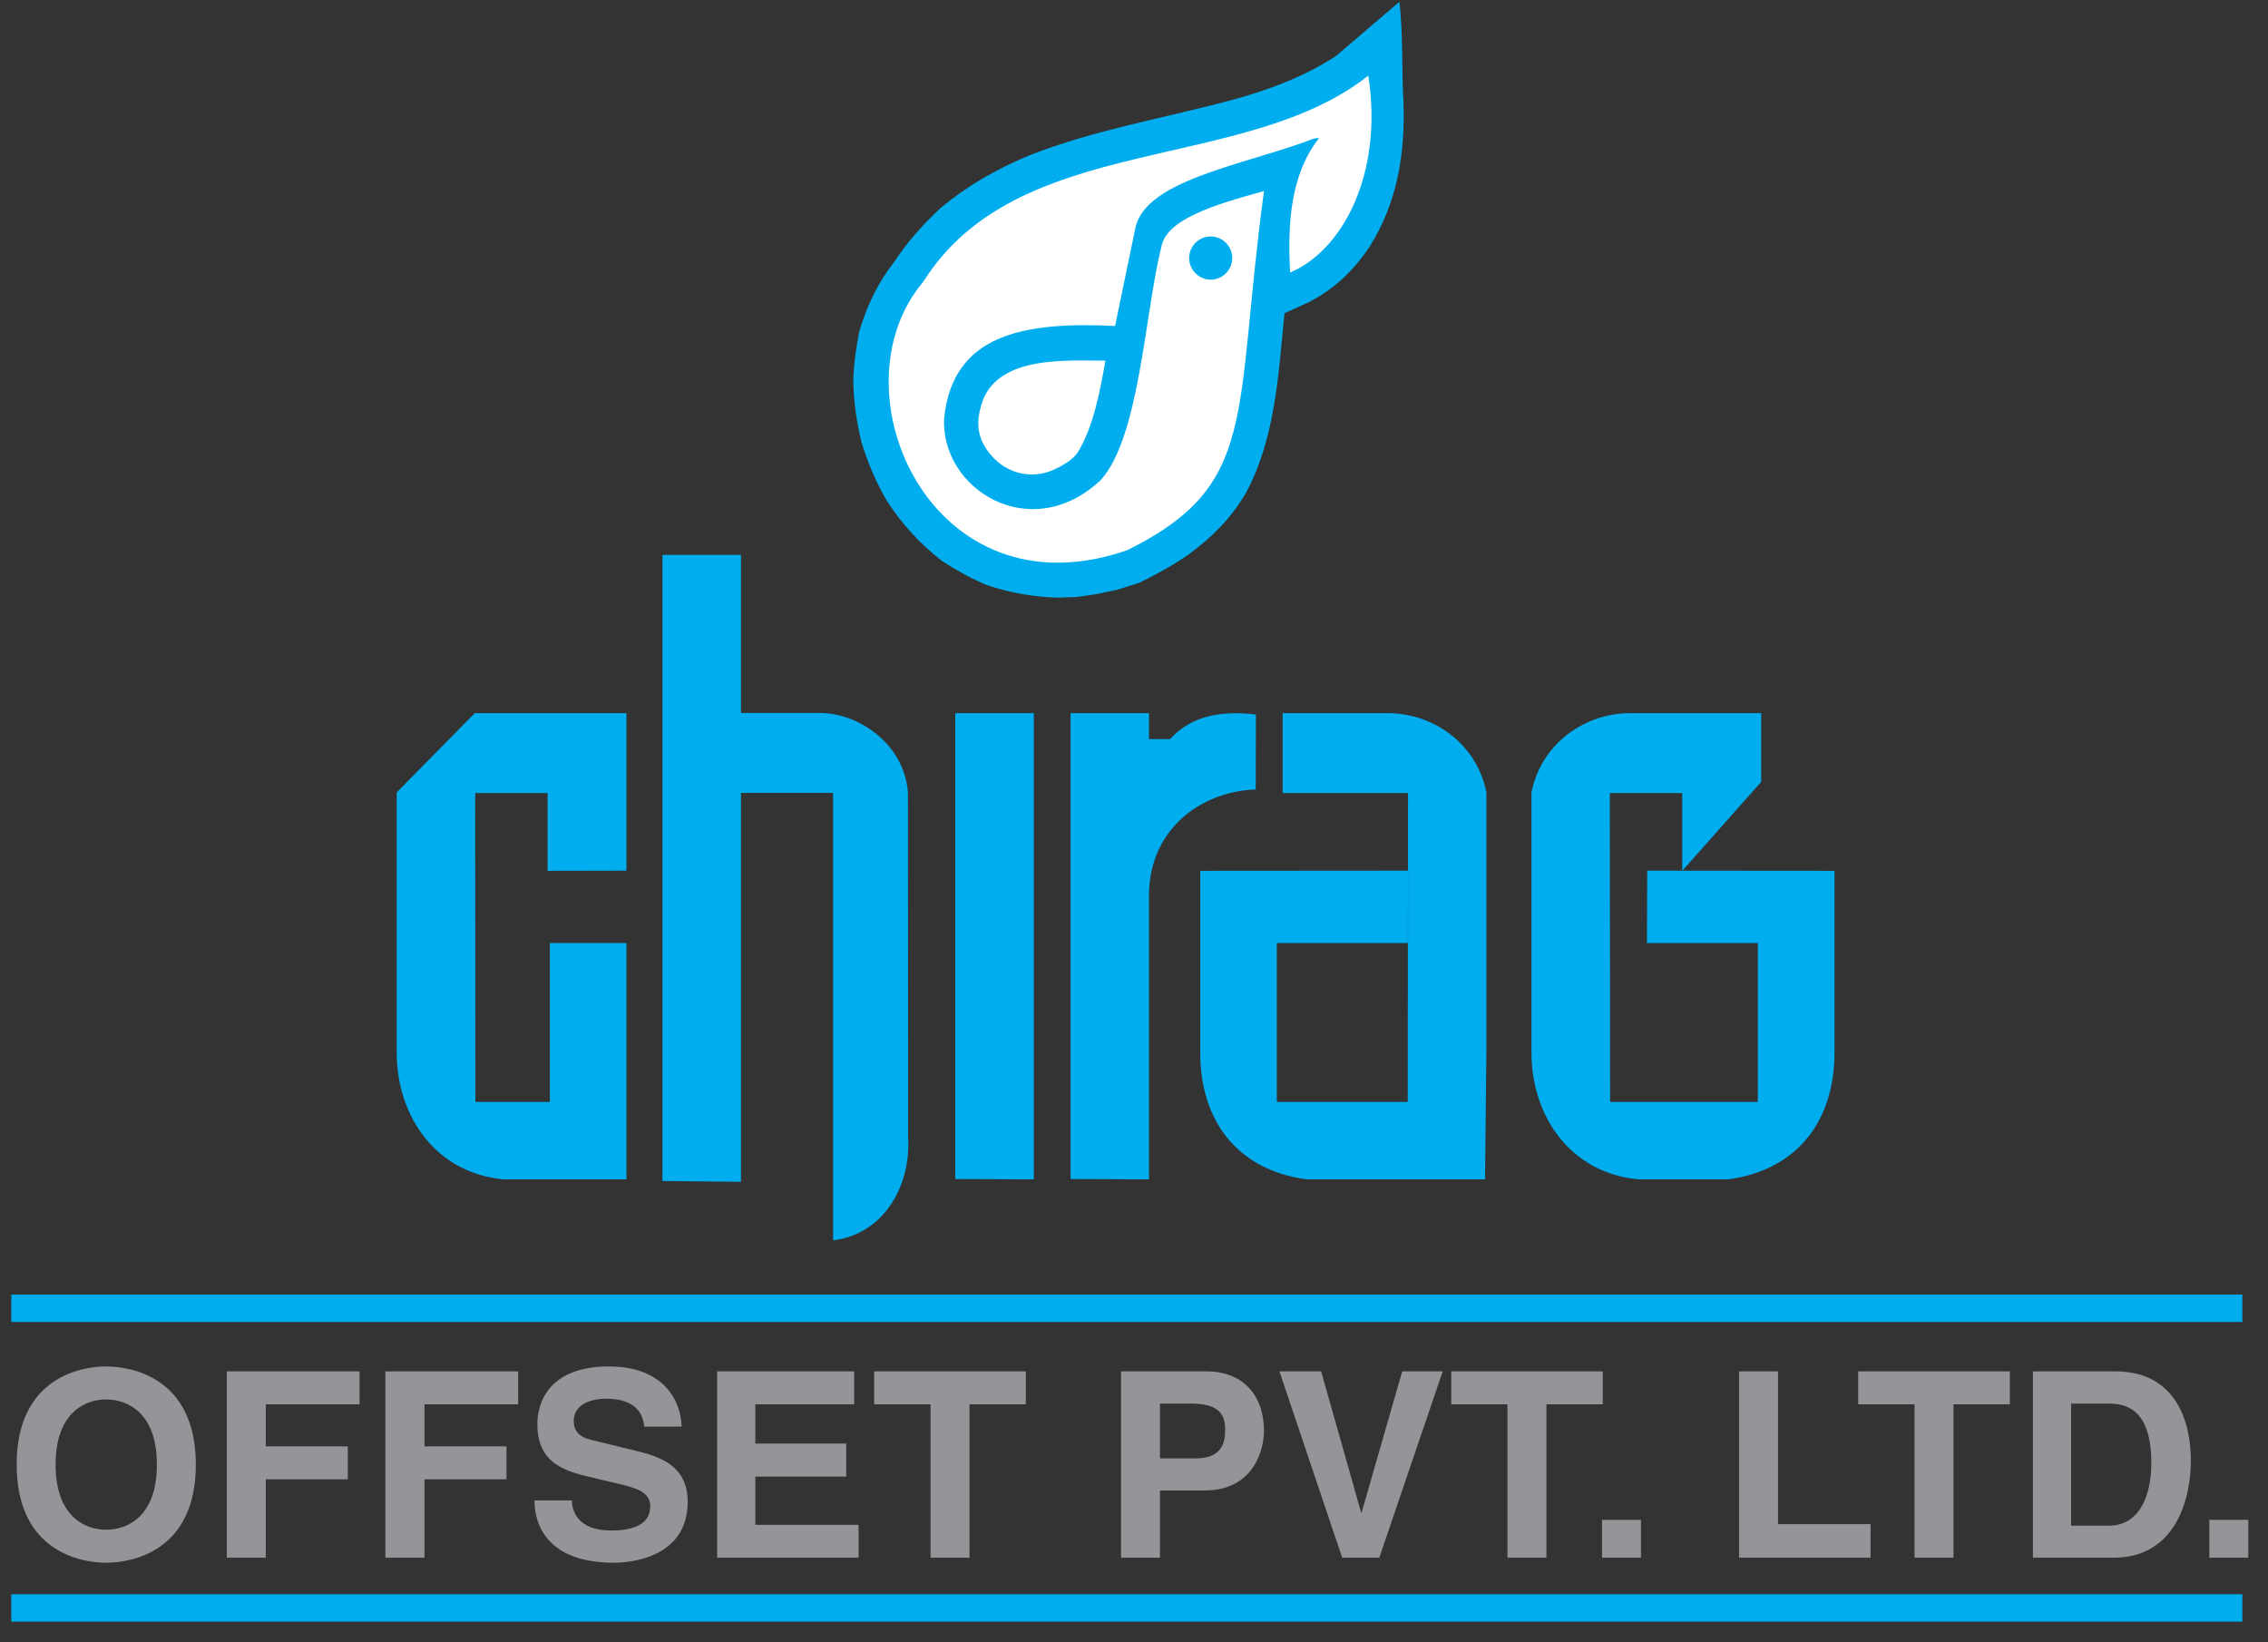
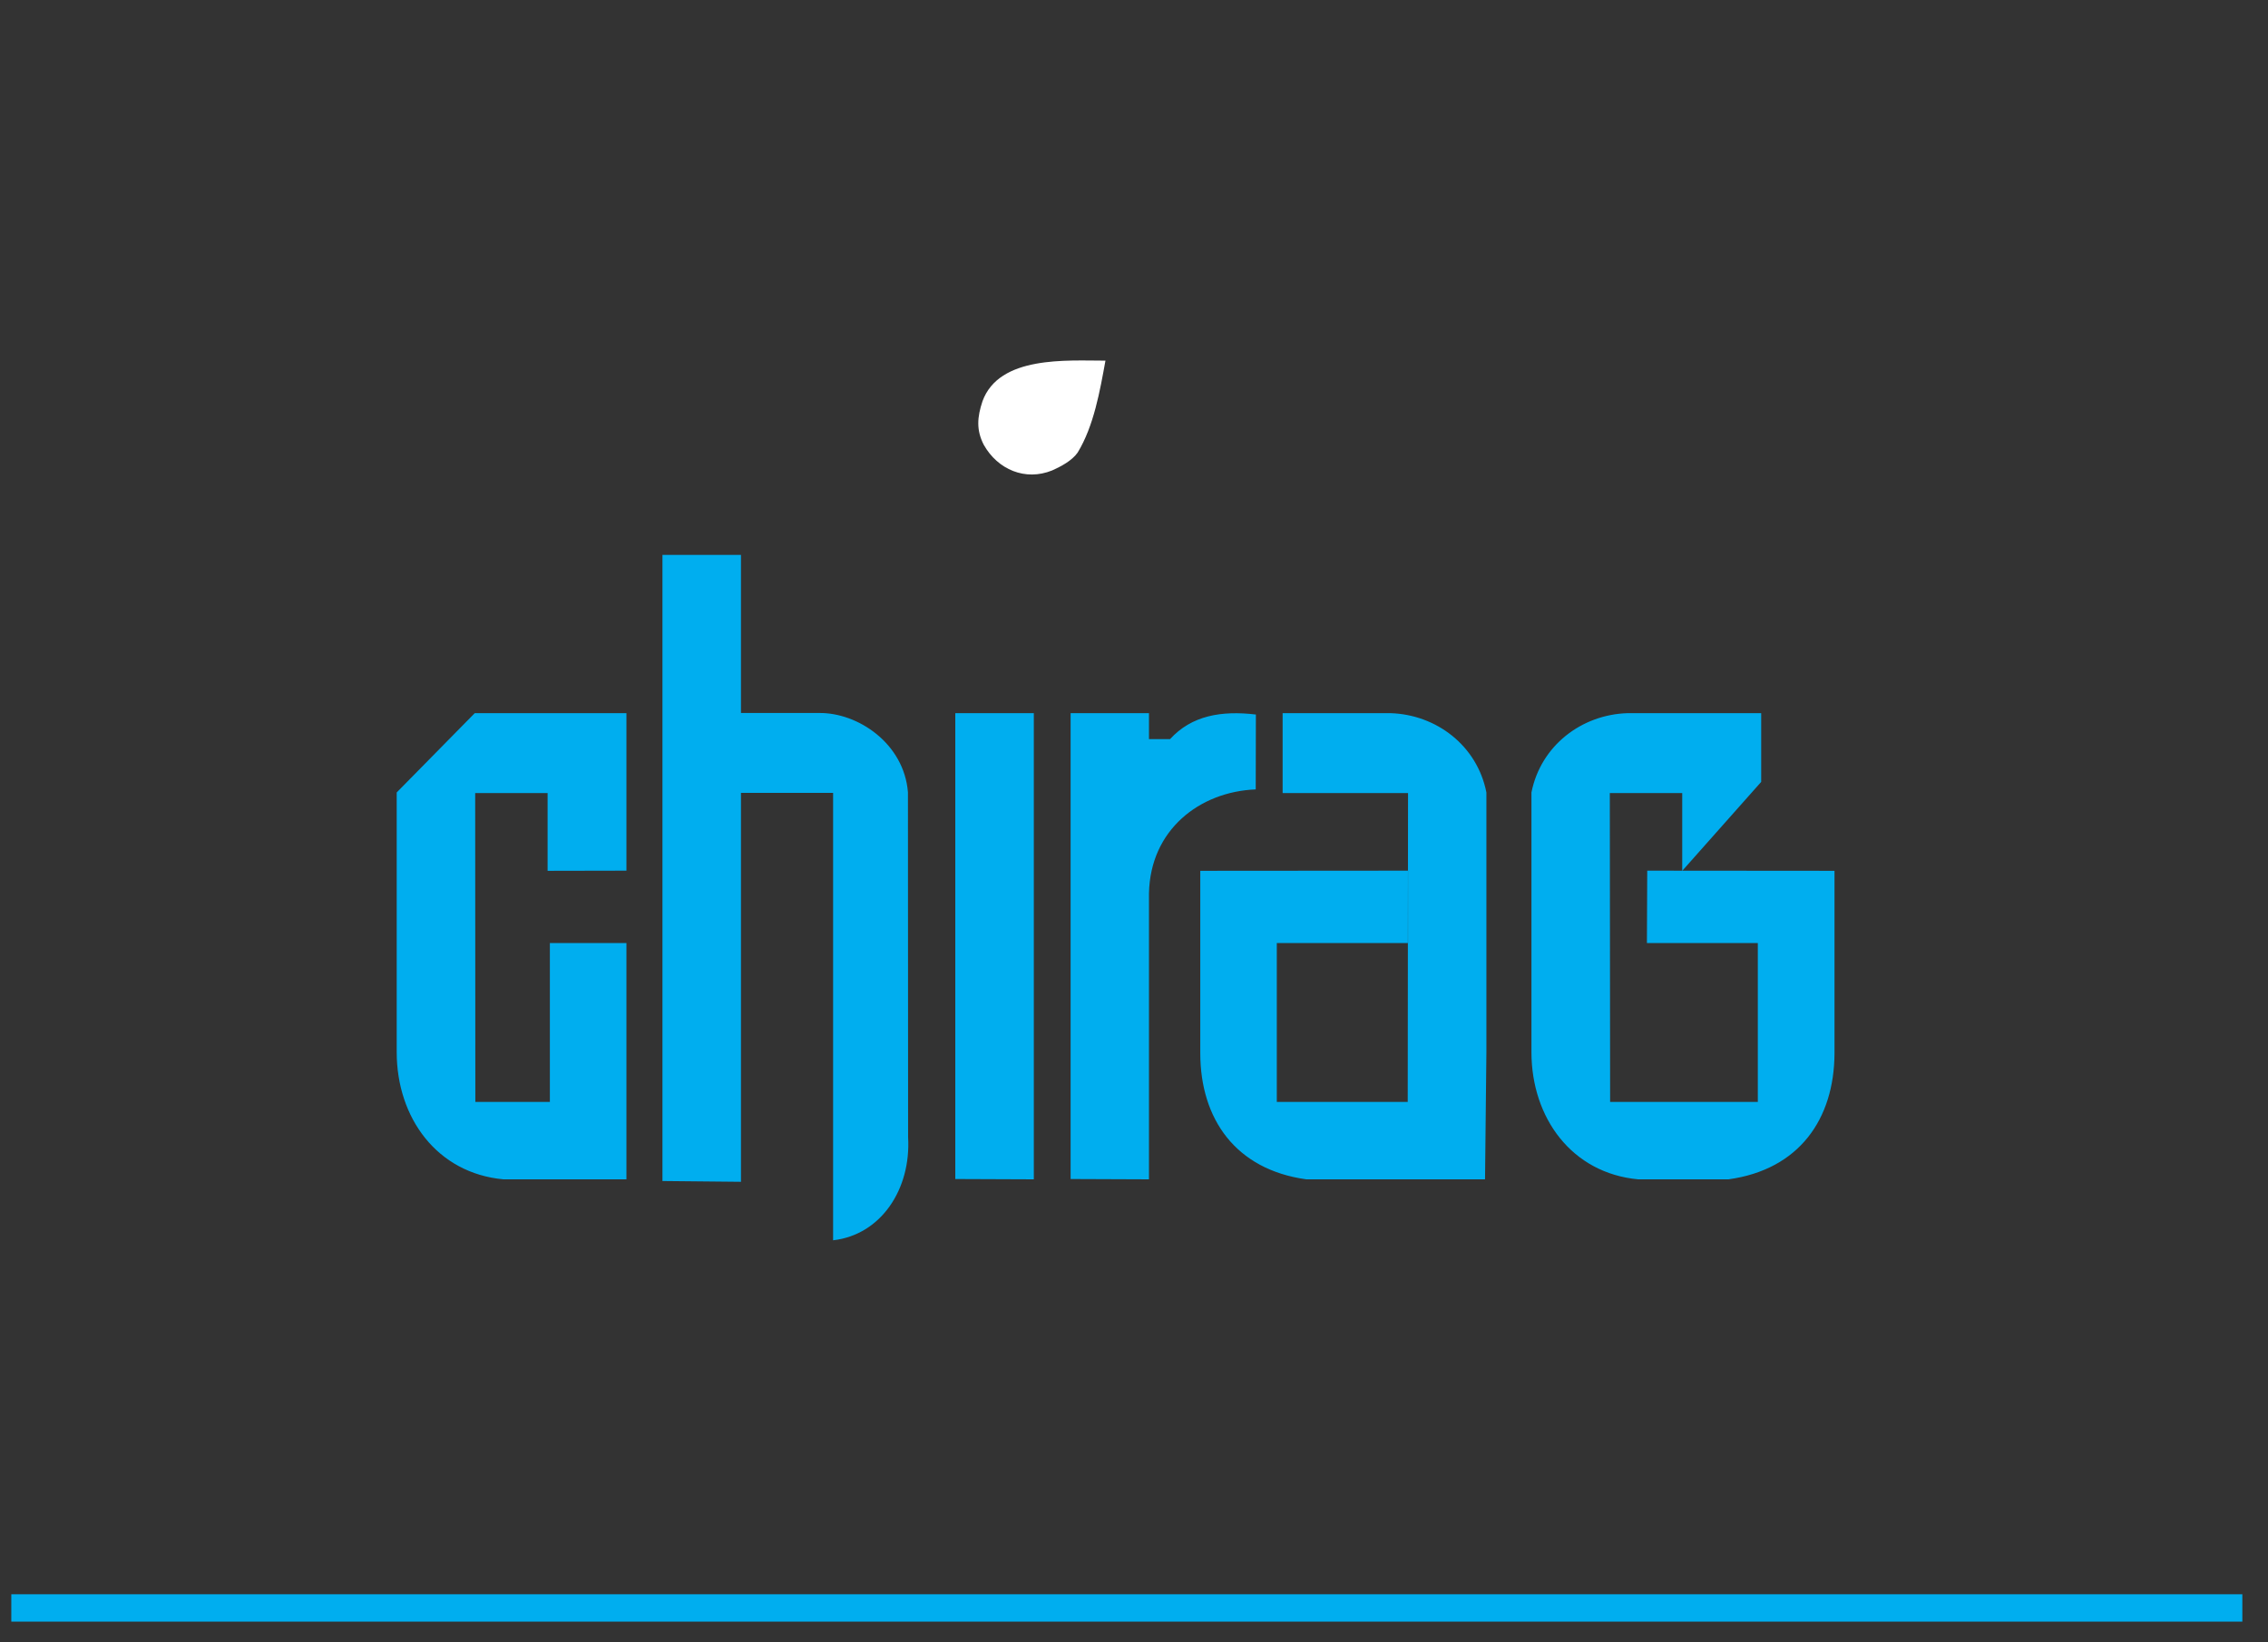
<svg xmlns="http://www.w3.org/2000/svg" width="58pt" height="42pt" viewBox="0 0 58 42" version="1.1">
  <rect x="0" y="0" width="58" height="42" fill="#333333" stroke="none" />
  <g id="surface1">
-     <path style="fill:none;stroke-width:6.999;stroke-linecap:butt;stroke-linejoin:miter;stroke:rgb(0%,68.199%,93.7%);stroke-opacity:1;stroke-miterlimit:2.613;" d="M 2.891 85.43 L 573.438 85.43 " transform="matrix(0.1,0,0,-0.1,0,42)" />
    <path style="fill:none;stroke-width:6.999;stroke-linecap:butt;stroke-linejoin:miter;stroke:rgb(0%,68.199%,93.7%);stroke-opacity:1;stroke-miterlimit:2.613;" d="M 2.891 8.789 L 573.438 8.789 " transform="matrix(0.1,0,0,-0.1,0,42)" />
-     <path style=" stroke:none;fill-rule:nonzero;fill:rgb(57.599%,58.4%,59.599%);fill-opacity:1;" d="M 0.426 37.453 C 0.426 39.691 2.086 39.965 2.715 39.965 C 3.348 39.965 5.008 39.691 5.008 37.453 C 5.008 35.219 3.348 34.945 2.715 34.945 C 2.086 34.945 0.426 35.219 0.426 37.453 Z M 1.422 37.453 C 1.422 36.121 2.18 35.789 2.715 35.789 C 3.254 35.789 4.012 36.121 4.012 37.453 C 4.012 38.789 3.254 39.121 2.715 39.121 C 2.18 39.121 1.422 38.789 1.422 37.453 Z M 6.797 37.832 L 8.895 37.832 L 8.895 36.988 L 6.797 36.988 L 6.797 35.914 L 9.195 35.914 L 9.195 35.07 L 5.801 35.07 L 5.801 39.836 L 6.797 39.836 Z M 10.855 37.832 L 12.953 37.832 L 12.953 36.988 L 10.855 36.988 L 10.855 35.914 L 13.25 35.914 L 13.25 35.07 L 9.855 35.07 L 9.855 39.836 L 10.855 39.836 Z M 13.668 38.371 C 13.668 38.961 13.969 39.965 15.707 39.965 C 16.125 39.965 17.586 39.836 17.586 38.406 C 17.586 37.551 16.984 37.281 16.336 37.121 L 15.176 36.836 C 14.977 36.793 14.672 36.711 14.672 36.34 C 14.672 35.91 15.121 35.77 15.5 35.77 C 16.367 35.77 16.449 36.273 16.477 36.484 L 17.43 36.484 C 17.426 35.902 17.035 34.945 15.574 34.945 C 14.027 34.945 13.742 35.883 13.742 36.414 C 13.742 37.461 14.484 37.637 15.254 37.812 L 15.766 37.934 C 16.27 38.051 16.629 38.152 16.629 38.523 C 16.629 39.027 16.105 39.141 15.633 39.141 C 14.766 39.141 14.629 38.637 14.625 38.371 Z M 21.844 35.07 L 18.34 35.07 L 18.34 39.836 L 21.957 39.836 L 21.957 38.996 L 19.316 38.996 L 19.316 37.762 L 21.641 37.762 L 21.641 36.918 L 19.316 36.918 L 19.316 35.914 L 21.844 35.914 Z M 24.793 35.914 L 26.234 35.914 L 26.234 35.07 L 22.355 35.07 L 22.355 35.914 L 23.797 35.914 L 23.797 39.836 L 24.793 39.836 Z M 29.664 38.117 L 30.805 38.117 C 32.09 38.117 32.324 37.031 32.324 36.598 C 32.324 35.664 31.77 35.07 30.848 35.07 L 28.668 35.07 L 28.668 39.836 L 29.664 39.836 Z M 29.664 37.297 L 29.664 35.895 L 30.453 35.895 C 31.07 35.895 31.332 36.09 31.332 36.551 C 31.332 36.766 31.332 37.297 30.586 37.297 Z M 34.82 38.684 L 34.809 38.684 L 33.785 35.07 L 32.719 35.07 L 34.324 39.836 L 35.273 39.836 L 36.895 35.07 L 35.859 35.07 Z M 39.547 35.914 L 40.988 35.914 L 40.988 35.07 L 37.113 35.07 L 37.113 35.914 L 38.551 35.914 L 38.551 39.836 L 39.547 39.836 Z M 41.965 38.867 L 40.969 38.867 L 40.969 39.836 L 41.965 39.836 Z M 45.469 35.07 L 44.473 35.07 L 44.473 39.836 L 47.836 39.836 L 47.836 38.977 L 45.469 38.977 Z M 49.957 35.914 L 51.398 35.914 L 51.398 35.07 L 47.52 35.07 L 47.52 35.914 L 48.961 35.914 L 48.961 39.836 L 49.957 39.836 Z M 51.988 39.836 L 54.051 39.836 C 55.625 39.836 56.027 38.363 56.027 37.34 C 56.027 36.438 55.695 35.07 54.09 35.07 L 51.988 35.07 Z M 52.965 35.895 L 53.918 35.895 C 54.344 35.895 55.016 36.008 55.016 37.414 C 55.016 38.199 54.742 39.016 53.934 39.016 L 52.965 39.016 Z M 57.496 38.867 L 56.5 38.867 L 56.5 39.836 L 57.496 39.836 L 57.496 38.867 " />
-     <path style=" stroke:none;fill-rule:evenodd;fill:rgb(0%,68.199%,93.7%);fill-opacity:1;" d="M 32.848 8.012 C 32.695 9.566 32.613 11.223 31.855 12.617 C 31.473 13.262 31.02 13.715 30.418 14.164 C 30.02 14.445 29.582 14.684 29.141 14.902 L 28.57 15.082 L 28.055 15.191 L 27.551 15.266 L 27.043 15.285 C 26.387 15.258 25.859 15.168 25.23 14.961 C 24.82 14.785 24.457 14.586 24.086 14.344 C 23.512 13.891 23.078 13.418 22.68 12.809 C 22.398 12.32 22.191 11.84 22.027 11.293 C 21.898 10.754 21.828 10.242 21.82 9.688 C 21.84 9.27 21.895 8.887 21.973 8.477 C 22.18 7.797 22.434 7.262 22.871 6.691 C 23.219 6.172 23.605 5.734 24.066 5.309 C 24.777 4.723 25.488 4.324 26.332 3.969 C 28.023 3.309 29.809 3.016 31.555 2.543 C 32.488 2.285 33.348 1.961 34.164 1.434 L 35.785 0.047 C 35.883 0.805 35.844 1.848 35.891 2.605 C 35.938 3.934 35.734 5.18 35.023 6.312 C 34.621 6.914 34.125 7.391 33.48 7.723 L 32.848 8.012 " />
    <path style=" stroke:none;fill-rule:evenodd;fill:rgb(100%,100%,100%);fill-opacity:1;" d="M 28.27 9.223 C 27.281 9.223 25.551 9.09 25.125 10.262 C 24.992 10.664 24.961 10.996 25.16 11.379 C 25.516 12.008 26.219 12.309 26.906 12.031 C 27.133 11.93 27.414 11.781 27.559 11.574 C 27.973 10.895 28.129 9.996 28.27 9.223 " />
-     <path style=" stroke:none;fill-rule:evenodd;fill:rgb(100%,100%,100%);fill-opacity:1;" d="M 28.516 8.336 C 26.184 8.223 24.375 8.539 24.145 10.684 C 24.039 12.492 26.34 13.961 28.141 12.285 C 29.145 11.199 29.277 7.984 29.703 6.297 C 29.844 5.613 31.008 5.246 32.324 4.887 C 31.543 10.656 32.207 12.398 28.828 14.07 C 23.812 15.816 21.254 9.98 23.613 7.203 C 26.039 3.348 31.789 4.465 34.992 1.934 C 35.387 4.508 34.289 6.43 32.992 6.969 C 32.922 5.664 33.016 4.449 33.73 3.535 C 33.621 3.516 33.484 3.59 33.352 3.637 C 31.586 4.258 29.34 4.641 29.043 5.793 L 28.516 8.336 " />
-     <path style=" stroke:none;fill-rule:evenodd;fill:rgb(0%,68.199%,93.7%);fill-opacity:1;" d="M 30.961 6.047 C 31.266 6.047 31.512 6.297 31.512 6.598 C 31.512 6.902 31.266 7.152 30.961 7.152 C 30.66 7.152 30.41 6.902 30.41 6.598 C 30.41 6.297 30.66 6.047 30.961 6.047 " />
    <path style=" stroke:none;fill-rule:evenodd;fill:rgb(0%,68.199%,93.7%);fill-opacity:1;" d="M 16.02 18.238 L 12.141 18.238 L 10.145 20.266 L 10.145 26.906 C 10.145 28.586 11.176 30.004 12.875 30.16 L 16.02 30.16 L 16.02 24.117 L 14.062 24.117 L 14.062 28.18 L 12.156 28.18 L 12.152 20.281 L 14.004 20.281 L 14.004 22.27 L 16.02 22.266 Z M 16.941 30.203 L 18.949 30.223 L 18.949 20.277 L 21.305 20.277 L 21.305 31.719 C 22.535 31.578 23.301 30.406 23.223 29.082 L 23.219 20.262 C 23.121 19.016 21.941 18.219 20.941 18.234 L 18.949 18.234 L 18.949 14.191 L 16.941 14.191 Z M 24.43 30.152 L 26.438 30.16 L 26.438 18.238 L 24.43 18.238 Z M 27.379 30.152 L 29.383 30.16 L 29.383 22.848 C 29.414 21.223 30.676 20.246 32.113 20.188 L 32.117 18.273 C 31.238 18.168 30.473 18.297 29.922 18.902 L 29.383 18.902 L 29.383 18.238 L 27.379 18.238 Z M 32.801 18.238 L 35.555 18.238 C 36.734 18.273 37.777 19.07 38.012 20.266 L 38.012 26.906 L 37.977 30.16 L 33.406 30.16 C 31.598 29.91 30.699 28.617 30.695 26.941 L 30.695 22.27 L 36.008 22.266 L 36.008 24.117 L 32.652 24.117 L 32.652 28.18 L 36 28.18 L 36.008 20.281 L 32.801 20.281 Z M 45.039 18.238 L 41.625 18.238 C 40.445 18.273 39.402 19.07 39.164 20.266 L 39.164 26.906 C 39.164 28.586 40.195 30.004 41.895 30.16 L 44.203 30.16 C 46.012 29.91 46.906 28.617 46.914 26.941 L 46.914 22.27 L 42.125 22.266 L 42.117 24.117 L 44.953 24.117 L 44.953 28.18 L 41.176 28.18 L 41.168 20.281 L 43.02 20.281 L 43.02 22.27 L 45.039 19.996 L 45.039 18.238 " />
  </g>
</svg>